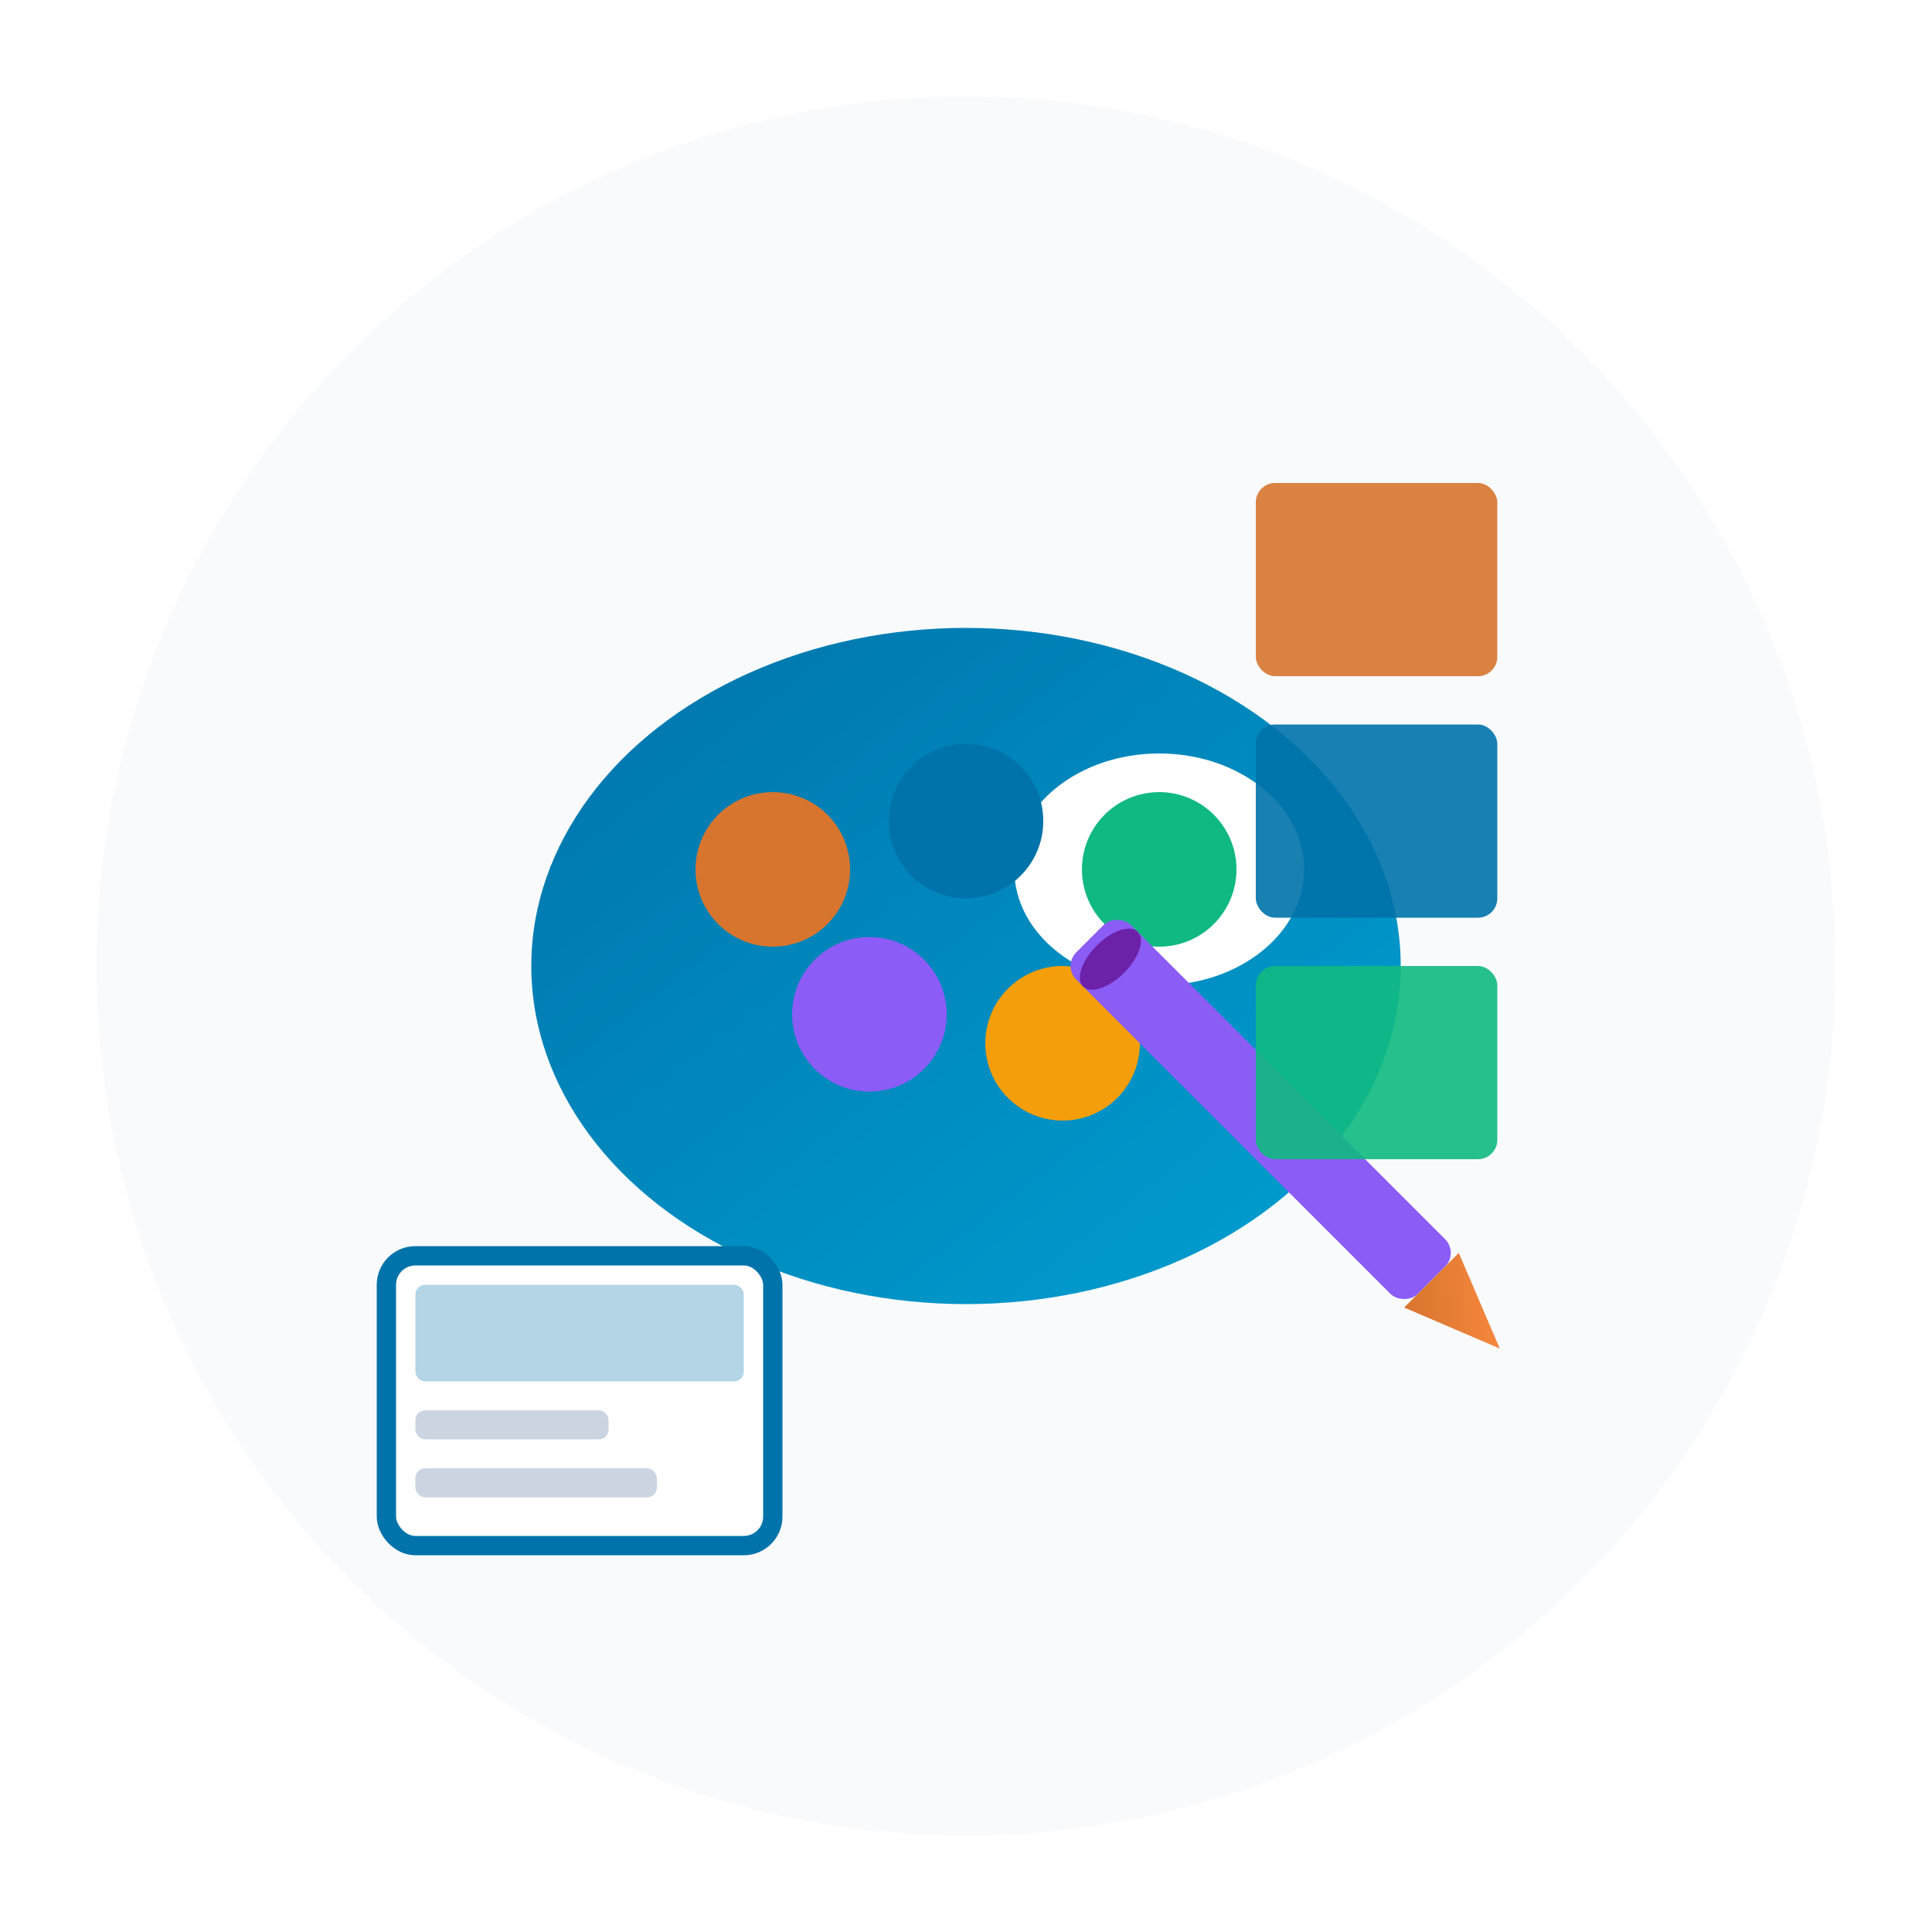
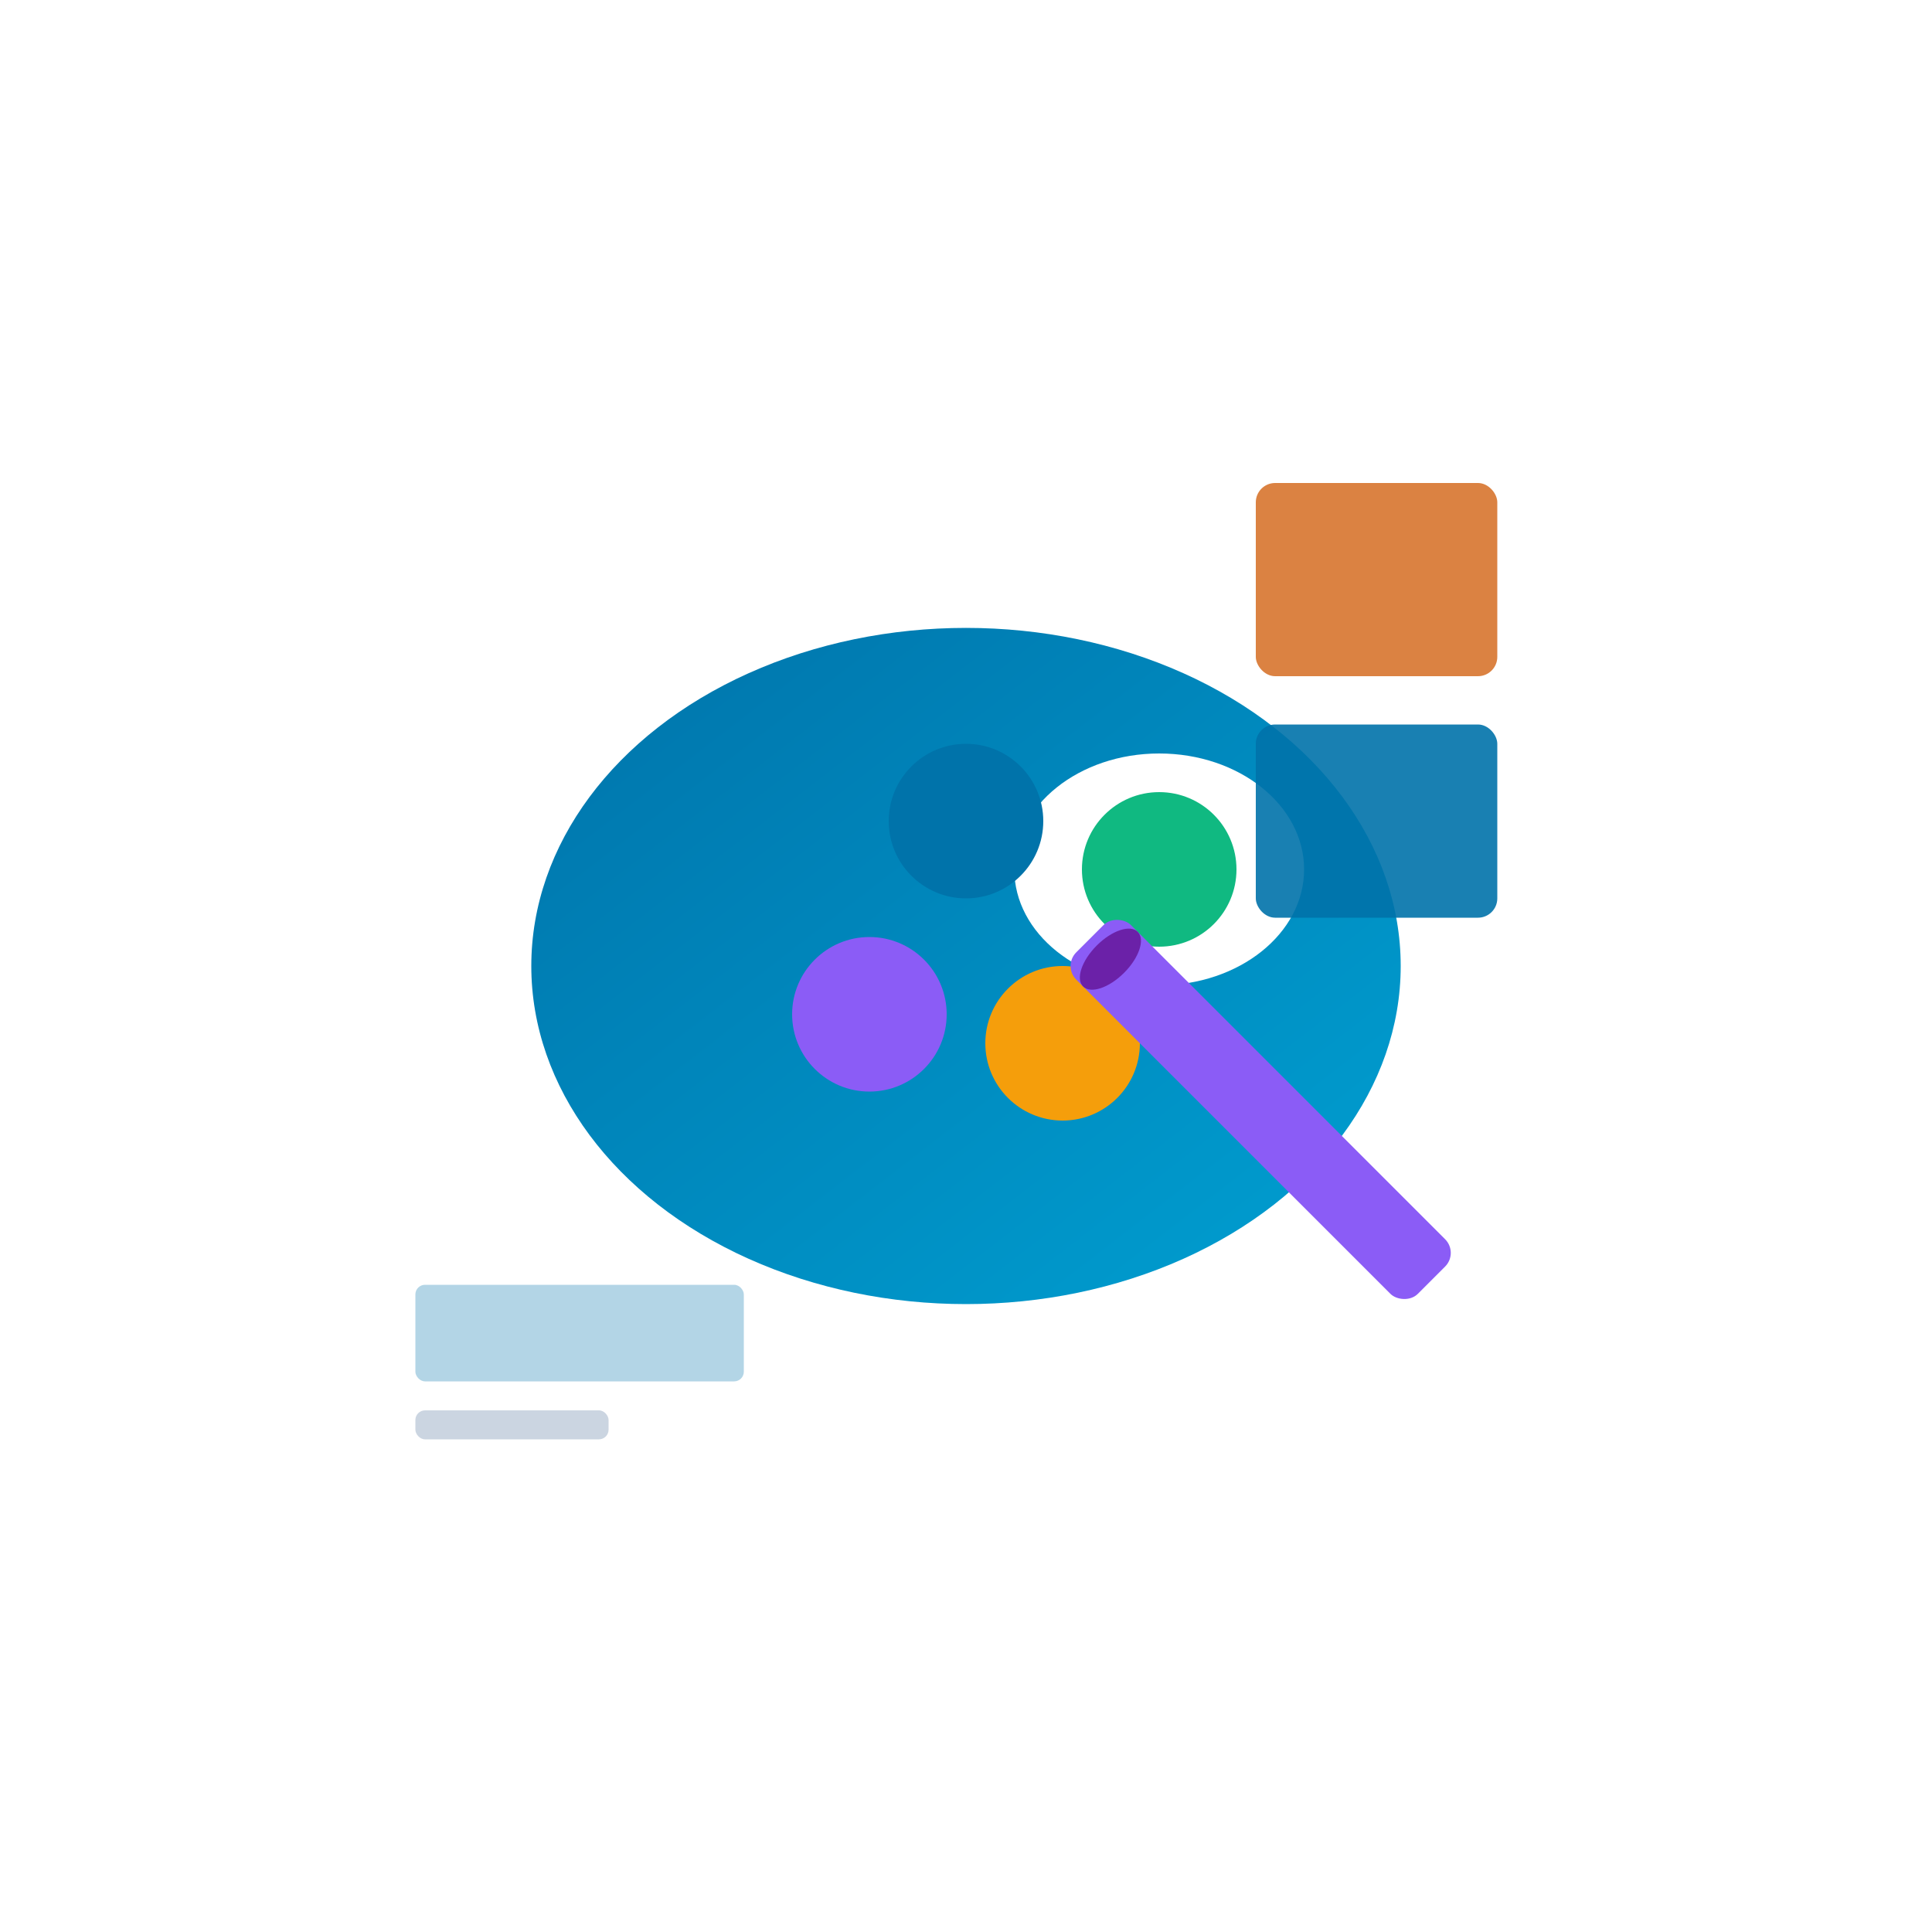
<svg xmlns="http://www.w3.org/2000/svg" width="200" height="200" viewBox="0 0 200 200">
  <defs>
    <linearGradient id="orange" x1="0%" y1="0%" x2="100%" y2="100%">
      <stop offset="0%" style="stop-color:#d7752e;stop-opacity:1" />
      <stop offset="100%" style="stop-color:#ff8c42;stop-opacity:1" />
    </linearGradient>
    <linearGradient id="blue" x1="0%" y1="0%" x2="100%" y2="100%">
      <stop offset="0%" style="stop-color:#0073aa;stop-opacity:1" />
      <stop offset="100%" style="stop-color:#00a0d2;stop-opacity:1" />
    </linearGradient>
    <filter id="shadow">
      <feDropShadow dx="0" dy="4" stdDeviation="6" flood-color="#000000" flood-opacity="0.15" />
    </filter>
  </defs>
-   <circle cx="100" cy="100" r="90" fill="#f8fafc" filter="url(#shadow)" />
  <g transform="translate(50, 60)">
    <ellipse cx="50" cy="40" rx="45" ry="35" fill="url(#blue)" filter="url(#shadow)" />
    <ellipse cx="70" cy="30" rx="15" ry="12" fill="white" />
-     <circle cx="30" cy="30" r="8" fill="#d7752e" />
    <circle cx="50" cy="25" r="8" fill="#0073aa" />
    <circle cx="70" cy="30" r="8" fill="#10b981" />
    <circle cx="40" cy="45" r="8" fill="#8b5cf6" />
    <circle cx="60" cy="48" r="8" fill="#f59e0b" />
  </g>
  <g transform="translate(110, 100) rotate(-45)">
    <rect x="0" y="0" width="8" height="50" fill="#8b5cf6" rx="2" />
-     <path d="M 0 50 L 4 60 L 8 50" fill="url(#orange)" />
+     <path d="M 0 50 L 8 50" fill="url(#orange)" />
    <ellipse cx="4" cy="3" rx="4" ry="2" fill="#6b21a8" />
  </g>
  <g transform="translate(130, 50)">
    <rect x="0" y="0" width="25" height="20" fill="#d7752e" rx="2" opacity="0.9" />
    <rect x="0" y="25" width="25" height="20" fill="#0073aa" rx="2" opacity="0.9" />
-     <rect x="0" y="50" width="25" height="20" fill="#10b981" rx="2" opacity="0.9" />
  </g>
  <g transform="translate(40, 130)">
-     <rect x="0" y="0" width="40" height="30" fill="white" stroke="#0073aa" stroke-width="2" rx="3" />
    <rect x="3" y="3" width="34" height="10" fill="#0073aa" opacity="0.3" rx="1" />
    <rect x="3" y="16" width="20" height="3" fill="#cbd5e1" rx="1" />
-     <rect x="3" y="22" width="25" height="3" fill="#cbd5e1" rx="1" />
  </g>
</svg>